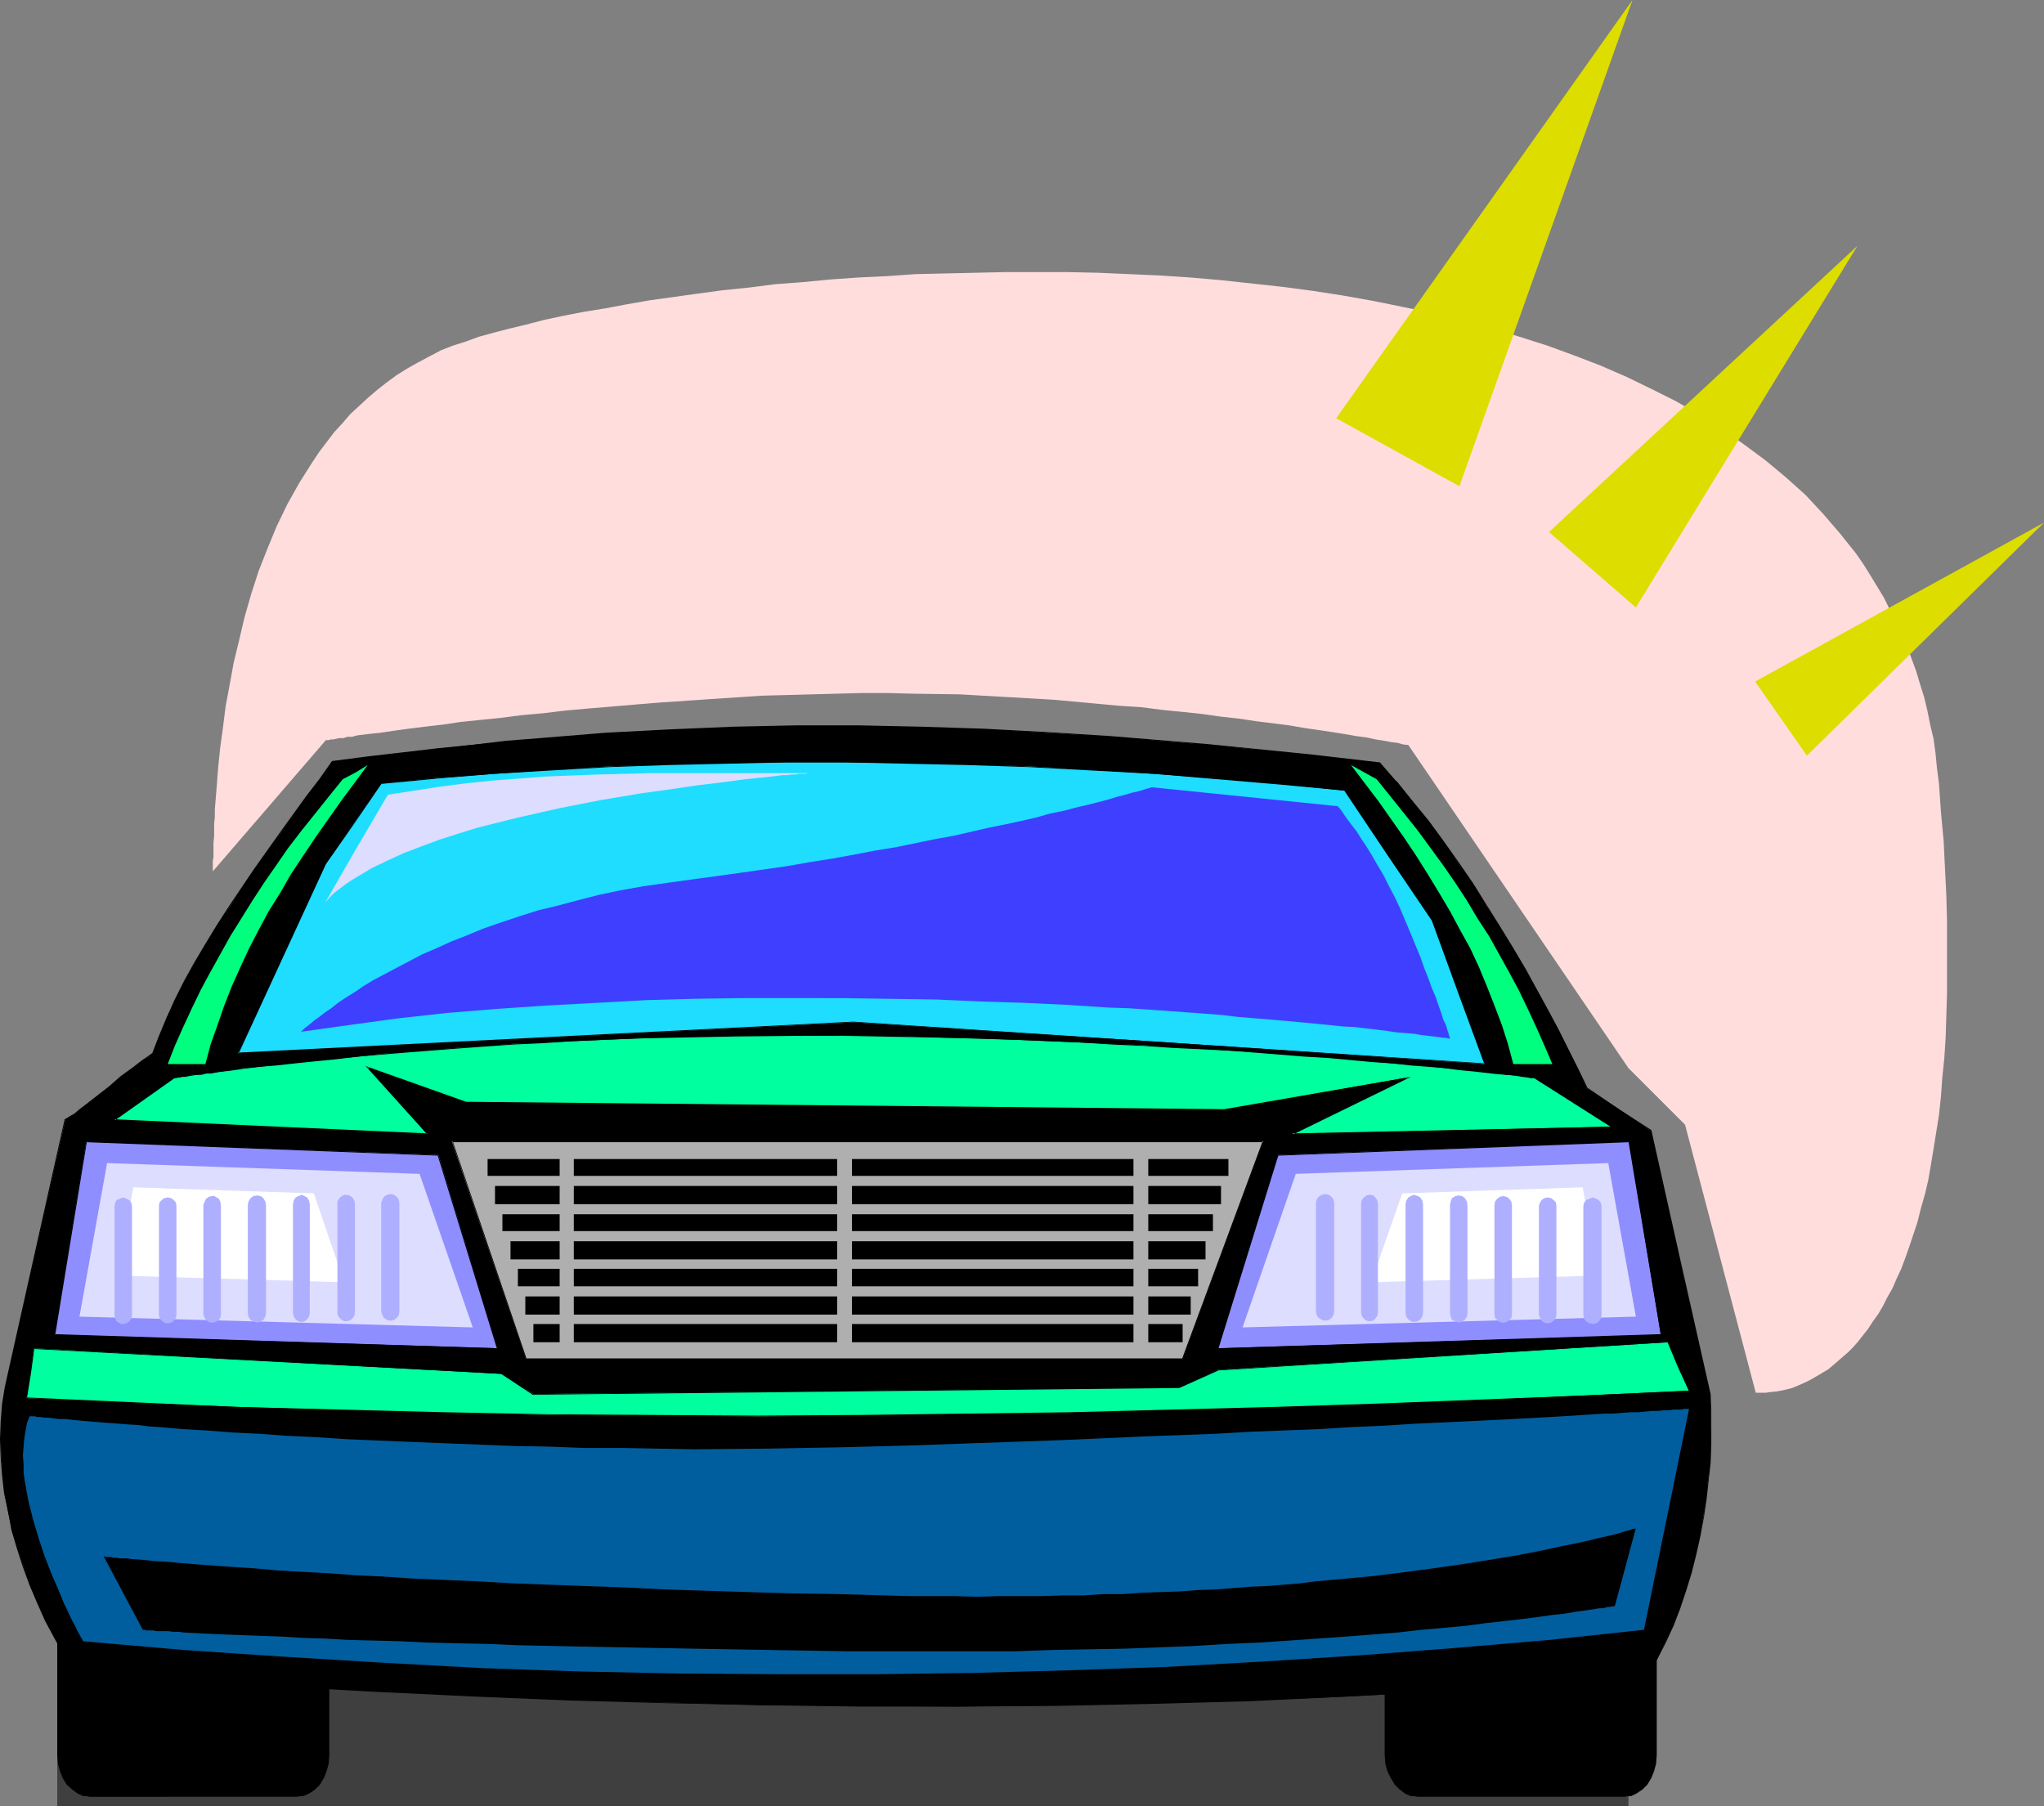
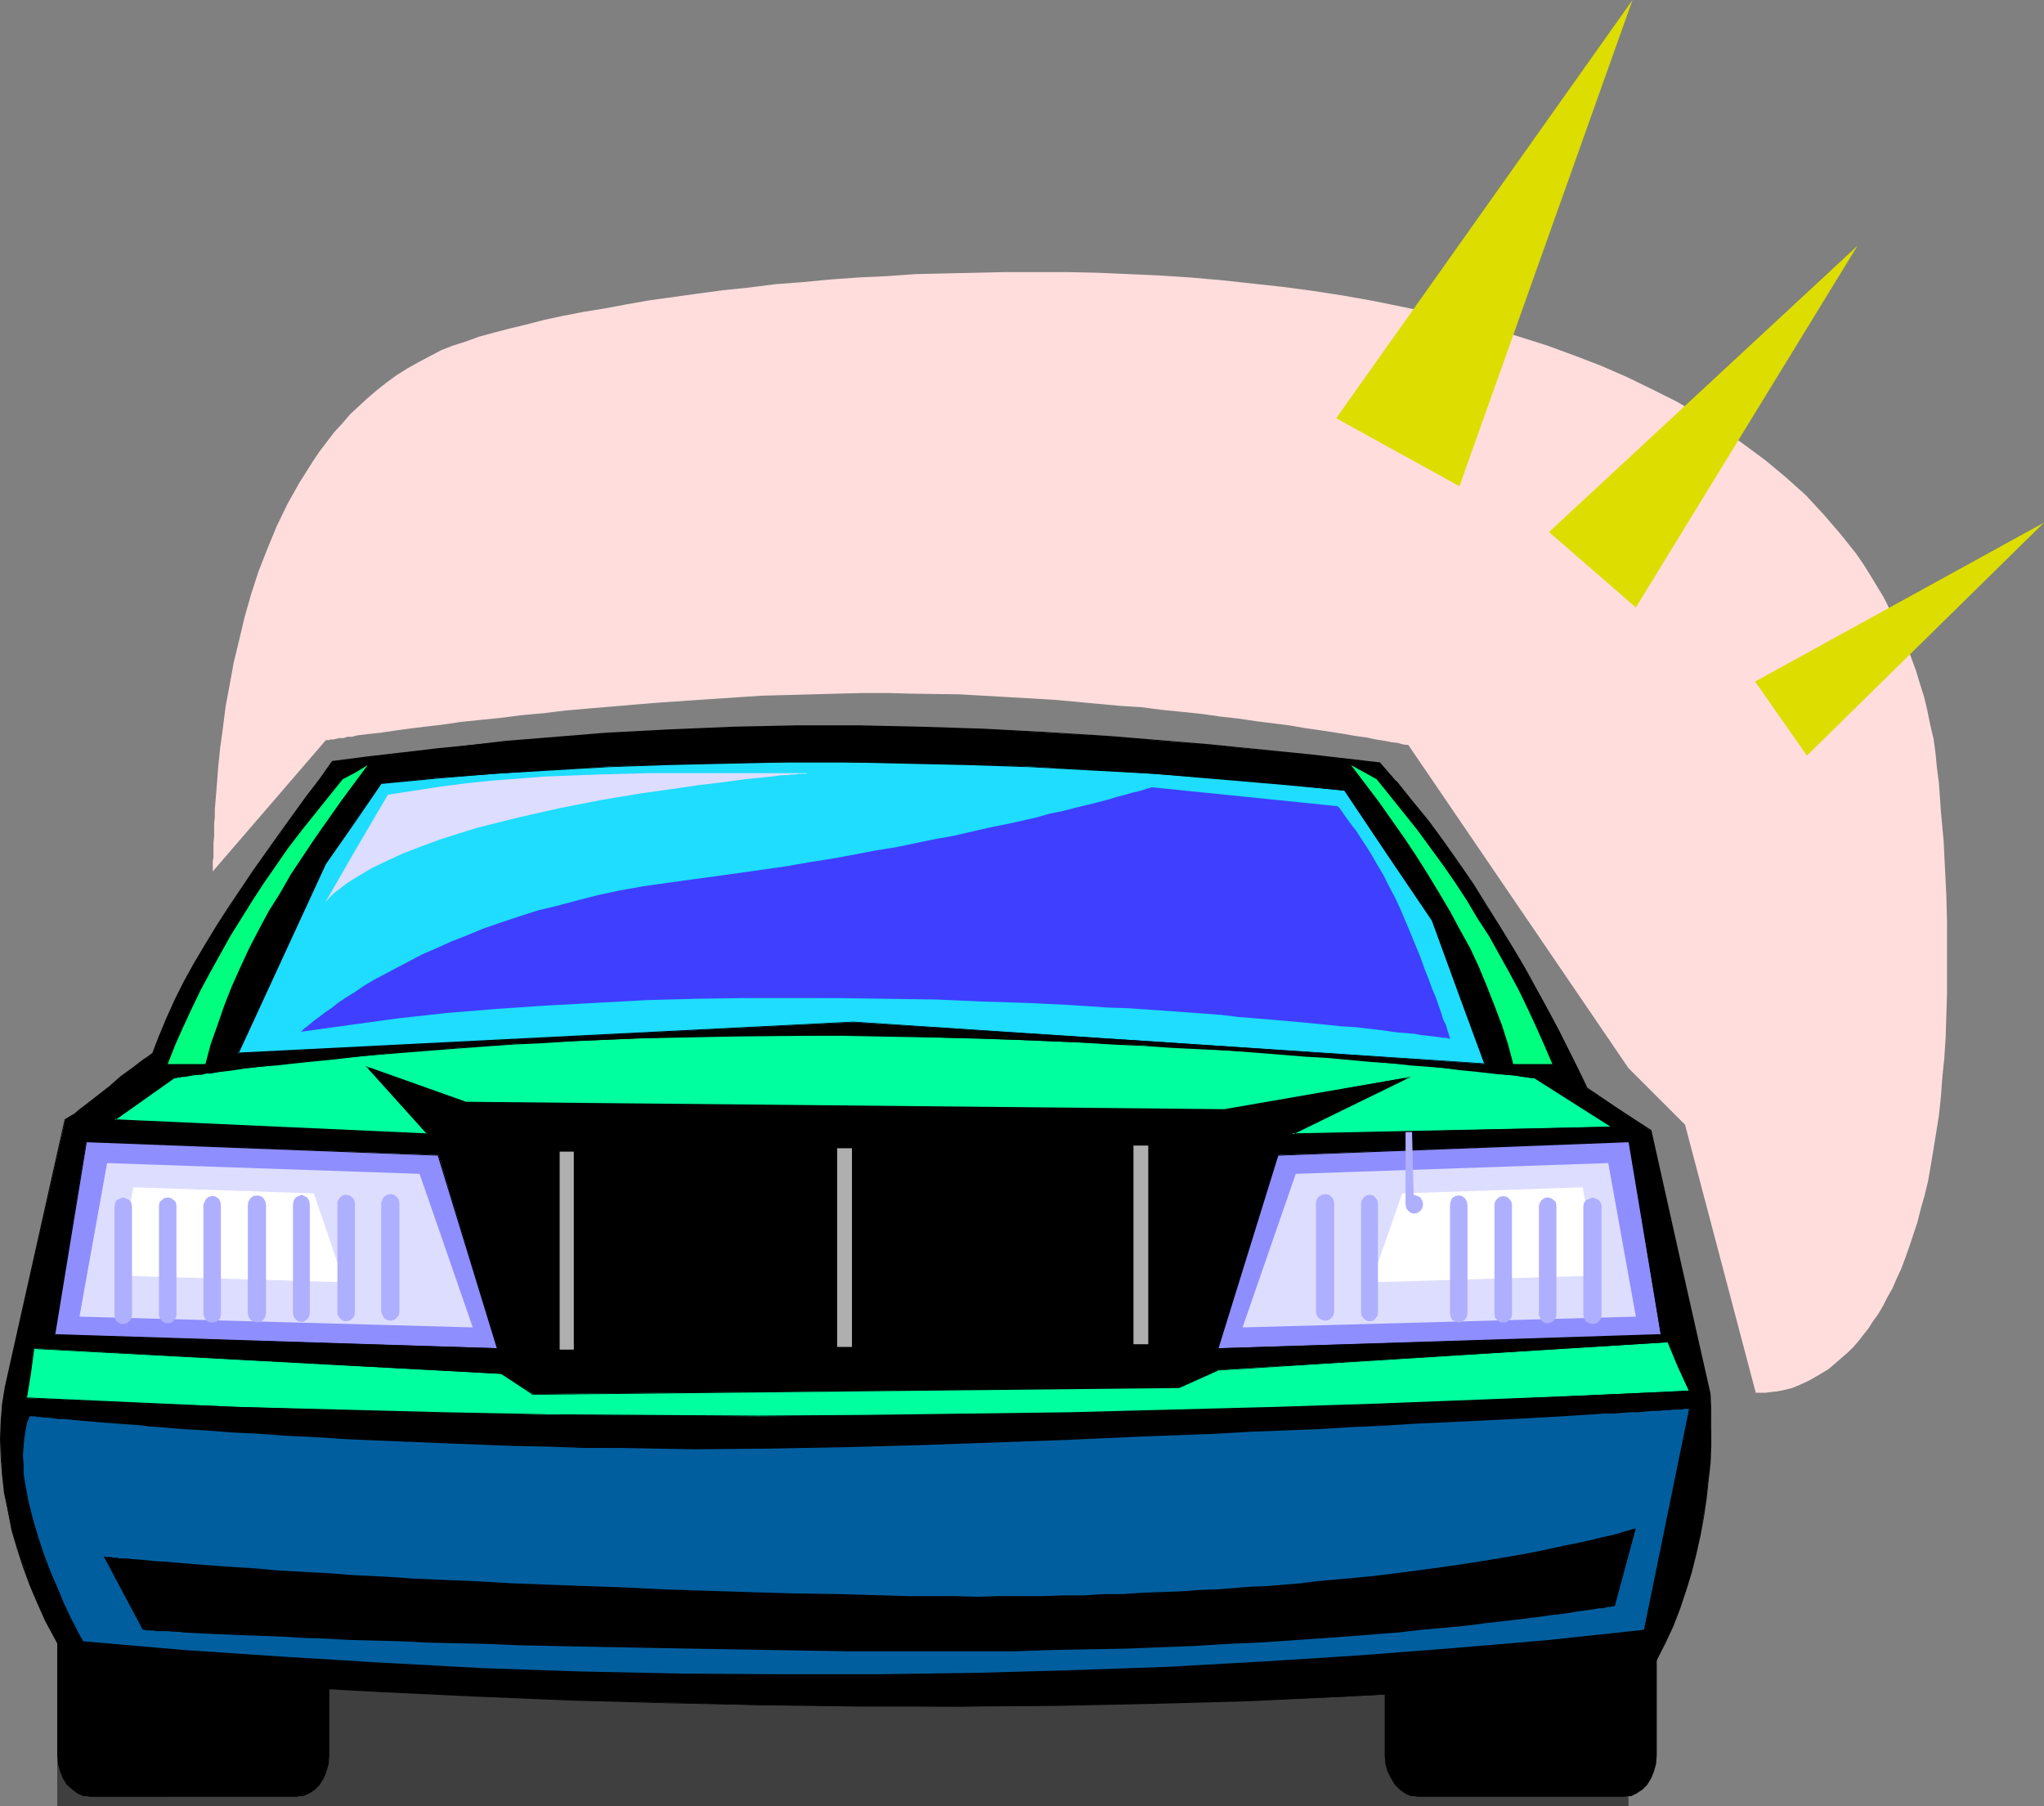
<svg xmlns="http://www.w3.org/2000/svg" xmlns:ns1="http://sodipodi.sourceforge.net/DTD/sodipodi-0.dtd" xmlns:ns2="http://www.inkscape.org/namespaces/inkscape" version="1.0" width="129.766mm" height="114.676mm" id="svg55" ns1:docname="Cartoon 101.wmf">
  <rect width="100%" height="100%" fill="#808080" stroke="none" />
  <ns1:namedview id="namedview55" pagecolor="#ffffff" bordercolor="#000000" borderopacity="0.25" ns2:showpageshadow="2" ns2:pageopacity="0.0" ns2:pagecheckerboard="0" ns2:deskcolor="#d1d1d1" ns2:document-units="mm" />
  <defs id="defs1">
    <pattern id="WMFhbasepattern" patternUnits="userSpaceOnUse" width="6" height="6" x="0" y="0" />
  </defs>
  <path style="fill:#3f3f3f;fill-opacity:1;fill-rule:evenodd;stroke:none" d="M 13.736,433.423 H 390.748 V 387.042 H 13.736 Z" id="path1" />
  <path style="fill:#000000;fill-opacity:1;fill-rule:evenodd;stroke:none" d="m 21.493,370.235 h 49.773 l 0.646,0.162 0.808,0.162 0.808,0.162 0.646,0.323 1.454,0.97 1.131,1.131 0.97,1.454 0.646,1.778 0.485,1.778 0.162,2.101 v 40.886 l -0.162,2.101 -0.485,1.778 -0.646,1.616 -0.97,1.616 -1.131,1.131 -0.646,0.485 -0.808,0.485 -0.646,0.323 -0.808,0.323 h -0.808 l -0.646,0.162 H 21.493 l -0.646,-0.162 h -0.808 l -0.808,-0.323 -0.646,-0.323 -1.293,-0.97 -1.293,-1.131 -0.97,-1.616 -0.646,-1.616 -0.485,-1.778 -0.162,-2.101 v -40.886 l 0.162,-2.101 0.485,-1.778 0.646,-1.778 0.97,-1.454 1.293,-1.131 1.293,-0.97 0.646,-0.323 0.808,-0.162 0.808,-0.162 z" id="path2" />
  <path style="fill:#000000;fill-opacity:1;fill-rule:evenodd;stroke:none" d="m 340.168,370.235 h 49.611 l 0.808,0.162 0.808,0.162 0.646,0.162 0.646,0.323 1.454,0.97 1.131,1.131 0.97,1.454 0.646,1.778 0.485,1.778 0.162,2.101 v 40.886 l -0.162,2.101 -0.485,1.778 -0.646,1.616 -0.97,1.616 -1.131,1.131 -1.454,0.97 -0.646,0.323 -0.646,0.323 h -0.808 l -0.808,0.162 h -49.611 l -0.808,-0.162 h -0.808 l -0.808,-0.323 -0.646,-0.323 -0.646,-0.485 -0.646,-0.485 -1.131,-1.131 -0.97,-1.616 -0.808,-1.616 -0.485,-1.778 -0.162,-2.101 v -40.886 l 0.162,-2.101 0.485,-1.778 0.808,-1.778 0.97,-1.454 1.131,-1.131 1.293,-0.97 0.646,-0.323 0.808,-0.162 0.808,-0.162 z" id="path3" />
  <path style="fill:#000000;fill-opacity:1;fill-rule:evenodd;stroke:none" d="m 18.099,401.263 -2.586,-4.04 -2.262,-4.04 -2.262,-4.202 -1.939,-4.363 -1.939,-4.363 -1.454,-4.363 -1.454,-4.363 -1.293,-4.363 -0.97,-4.363 -0.808,-4.525 -0.485,-4.363 -0.323,-4.202 -0.162,-4.363 0.162,-4.202 0.323,-4.202 0.646,-4.04 14.382,-64.157 0.97,-0.808 1.293,-0.646 1.293,-0.97 1.293,-1.131 2.747,-2.101 2.909,-2.262 2.909,-2.424 2.747,-2.101 1.293,-1.131 1.293,-0.97 1.293,-0.646 0.97,-0.808 1.616,-4.202 1.616,-4.202 2.101,-4.363 2.262,-4.363 2.424,-4.525 2.586,-4.363 2.747,-4.525 2.909,-4.363 5.979,-9.05 6.302,-8.727 6.302,-8.888 3.232,-4.202 3.07,-4.202 8.565,-1.131 8.403,-0.97 8.242,-0.97 8.242,-0.97 8.08,-0.808 8.08,-0.646 7.918,-0.646 7.918,-0.646 15.352,-0.808 15.352,-0.646 15.029,-0.323 h 15.029 l 15.029,0.323 15.029,0.485 15.19,0.808 15.352,0.97 15.675,1.293 7.757,0.646 8.08,0.808 8.08,0.808 8.08,0.808 8.403,0.97 8.403,0.97 3.878,4.363 3.878,4.687 3.717,4.687 3.717,5.01 3.394,5.01 3.555,5.01 3.232,5.171 3.232,5.171 3.232,5.171 2.909,5.01 2.747,5.171 2.747,5.01 2.586,4.848 2.424,4.687 2.262,4.525 2.101,4.525 7.757,5.01 7.595,5.171 7.11,31.674 7.11,31.513 0.162,4.04 v 4.04 4.202 l -0.162,4.202 -0.485,4.363 -0.485,4.363 -0.646,4.363 -0.808,4.363 -0.97,4.363 -1.131,4.363 -1.293,4.363 -1.454,4.363 -1.616,4.202 -1.939,4.04 -1.939,4.202 -2.262,3.878 -12.12,0.97 -11.958,0.97 -23.917,1.616 -23.755,1.293 -23.594,0.97 -23.27,0.646 -23.432,0.485 -23.27,0.323 -23.27,-0.162 -23.27,-0.162 -23.27,-0.646 -23.27,-0.646 -23.432,-0.97 -23.594,-1.131 -23.755,-1.293 -23.917,-1.454 z" id="path4" />
  <path style="fill:#000000;fill-opacity:1;fill-rule:evenodd;stroke:none" d="m 18.099,401.263 h 0.162 l -2.586,-4.04 -2.424,-4.202 -2.101,-4.202 -1.939,-4.202 -1.939,-4.363 -1.616,-4.363 -1.293,-4.525 -1.293,-4.202 v 0 l -0.97,-4.363 -0.808,-4.525 -0.485,-4.363 -0.485,-4.202 v -4.363 l 0.162,-4.202 0.323,-4.202 0.646,-4.04 14.221,-64.157 v 0.162 l 1.131,-0.808 1.131,-0.808 1.293,-0.808 1.293,-1.131 2.909,-2.101 2.747,-2.262 2.909,-2.424 2.909,-2.262 1.293,-0.97 1.131,-0.97 1.293,-0.808 1.131,-0.646 1.616,-4.202 1.616,-4.363 2.101,-4.363 2.262,-4.363 2.262,-4.363 2.747,-4.363 2.747,-4.525 2.747,-4.525 6.141,-8.888 6.141,-8.888 6.464,-8.727 3.07,-4.202 3.07,-4.202 v 0 l 8.565,-1.131 8.403,-0.97 8.242,-0.97 8.242,-0.97 8.08,-0.808 8.08,-0.646 7.918,-0.646 7.918,-0.646 15.352,-0.808 15.352,-0.646 15.029,-0.323 h 15.029 l 15.029,0.323 15.029,0.485 15.19,0.646 15.352,1.131 15.675,1.131 7.757,0.808 8.08,0.646 8.08,0.97 8.08,0.808 8.403,0.97 8.403,0.97 -0.162,-0.162 4.04,4.525 h -0.162 l 3.878,4.525 3.717,4.848 3.717,4.848 3.555,5.01 3.394,5.171 3.394,5.01 3.07,5.171 3.232,5.171 2.909,5.171 2.747,5.01 2.747,5.01 2.586,4.848 4.686,9.373 2.262,4.363 7.595,5.171 7.757,5.01 h -0.162 l 7.11,31.674 7.11,31.513 0.323,4.04 v 4.04 l -0.162,4.202 -0.162,4.202 -0.323,4.363 -0.646,4.363 -0.485,4.363 -0.97,4.363 -0.97,4.363 v -0.162 l -1.131,4.525 -1.293,4.363 -1.454,4.202 -1.616,4.202 -1.778,4.202 -2.101,4.04 -2.262,4.04 0.162,-0.162 -12.12,0.97 -11.958,0.97 -23.917,1.616 -23.755,1.293 -23.594,0.97 -23.27,0.646 -23.432,0.485 -23.27,0.323 -23.27,-0.162 -23.27,-0.162 -23.27,-0.485 -23.27,-0.808 -23.432,-0.97 -23.594,-1.131 -23.755,-1.293 -23.917,-1.454 -24.078,-1.616 v 0.162 l 24.078,1.616 23.917,1.616 23.755,1.293 23.594,1.131 23.432,0.97 23.27,0.646 23.27,0.485 23.27,0.323 h 23.27 l 23.27,-0.162 23.432,-0.485 23.27,-0.646 23.594,-1.131 23.755,-1.293 23.917,-1.454 11.958,-0.97 12.12,-0.97 2.262,-4.04 2.101,-4.04 1.939,-4.202 1.616,-4.202 1.454,-4.363 1.293,-4.202 1.131,-4.525 v 0 l 0.97,-4.363 0.808,-4.363 0.646,-4.363 0.485,-4.363 0.485,-4.363 0.162,-4.202 v -4.202 -4.04 l -0.162,-4.04 -7.11,-31.513 -7.11,-31.836 -7.757,-5.01 -7.595,-5.171 v 0 l -2.101,-4.363 -4.686,-9.373 -2.586,-4.848 -2.747,-5.01 -2.747,-5.01 -3.07,-5.171 -3.07,-5.01 -3.232,-5.171 -3.232,-5.171 -3.555,-5.171 -3.555,-5.01 -3.555,-4.848 -3.878,-4.687 -3.717,-4.687 h -0.162 l -3.878,-4.525 -8.403,-0.97 -8.403,-0.97 -8.08,-0.808 -8.08,-0.808 -8.08,-0.808 -7.757,-0.646 -15.675,-1.293 -15.352,-0.97 -15.19,-0.808 -15.029,-0.485 -15.029,-0.323 h -15.029 l -15.029,0.323 -15.352,0.646 -15.352,0.808 -7.918,0.646 -7.918,0.646 -8.08,0.646 -8.08,0.97 -8.242,0.808 -8.242,0.97 -8.403,0.97 -8.726,1.131 -3.07,4.363 -3.232,4.202 -6.302,8.727 -6.302,8.888 -5.979,8.888 -2.909,4.525 -2.747,4.525 -2.586,4.363 -2.424,4.363 -2.262,4.525 -1.939,4.363 -1.778,4.202 -1.616,4.202 0.162,-0.162 -1.131,0.808 -1.131,0.808 -1.293,0.97 -1.293,0.97 -2.909,2.101 -2.747,2.424 -2.909,2.262 -2.909,2.262 -1.293,0.97 -1.131,0.97 -1.293,0.808 -1.131,0.646 -14.382,64.318 -0.646,4.04 -0.323,4.202 L 0,345.348 l 0.162,4.363 0.323,4.202 0.485,4.363 0.97,4.525 0.808,4.363 v 0 l 1.293,4.363 1.454,4.525 1.616,4.363 1.778,4.202 1.939,4.363 2.262,4.202 2.262,4.202 2.747,4.04 z" id="path5" />
-   <path style="fill:#afafaf;fill-opacity:1;fill-rule:evenodd;stroke:none" d="m 108.433,273.919 17.776,52.198 h 157.56 l 19.392,-52.198 z" id="path6" />
  <path style="fill:#000000;fill-opacity:1;fill-rule:evenodd;stroke:none" d="m 108.433,273.758 17.776,52.521 h 157.56 l 19.554,-52.521 H 108.433 v 0.323 h 194.728 l -0.162,-0.323 -19.392,52.36 0.162,-0.162 H 126.209 l 0.162,0.162 -17.776,-52.36 -0.162,0.323 z" id="path7" />
  <path style="fill:#000000;fill-opacity:1;fill-rule:evenodd;stroke:none" d="m 116.998,278.121 h 177.76 v 4.04 h -177.76 z" id="path8" />
  <path style="fill:#000000;fill-opacity:1;fill-rule:evenodd;stroke:none" d="m 118.776,284.585 h 174.205 v 4.363 h -174.205 z" id="path9" />
  <path style="fill:#000000;fill-opacity:1;fill-rule:evenodd;stroke:none" d="m 120.553,291.372 h 170.488 v 4.04 H 120.553 Z" id="path10" />
-   <path style="fill:#000000;fill-opacity:1;fill-rule:evenodd;stroke:none" d="m 122.493,297.837 h 166.771 v 4.363 H 122.493 Z" id="path11" />
  <path style="fill:#000000;fill-opacity:1;fill-rule:evenodd;stroke:none" d="m 124.27,304.462 h 163.216 v 4.202 H 124.27 Z" id="path12" />
-   <path style="fill:#000000;fill-opacity:1;fill-rule:evenodd;stroke:none" d="m 126.048,311.088 h 159.661 v 4.363 H 126.048 Z" id="path13" />
  <path style="fill:#000000;fill-opacity:1;fill-rule:evenodd;stroke:none" d="m 127.987,317.714 h 155.782 v 4.363 H 127.987 Z" id="path14" />
  <path style="fill:#8e8eff;fill-opacity:1;fill-rule:evenodd;stroke:none" d="m 390.91,273.919 -84.355,3.232 -14.382,46.38 106.333,-3.232 z" id="path15" />
  <path style="fill:#000000;fill-opacity:1;fill-rule:evenodd;stroke:none" d="m 391.072,273.758 -84.678,3.394 -14.382,46.542 106.656,-3.232 -7.595,-46.704 -0.323,0.162 7.757,46.38 v -0.162 l -106.333,3.394 0.162,0.162 14.382,-46.38 h -0.162 l 84.355,-3.232 -0.162,-0.162 z" id="path16" />
  <path style="fill:#ddddff;fill-opacity:1;fill-rule:evenodd;stroke:none" d="m 385.9,279.091 -74.982,2.586 -12.766,36.846 94.374,-2.586 z" id="path17" />
  <path style="fill:#ffffff;fill-opacity:1;fill-rule:evenodd;stroke:none" d="m 379.76,284.908 -43.309,1.454 -7.434,21.332 54.621,-1.616 z" id="path18" />
  <path style="fill:#afafff;fill-opacity:1;fill-rule:evenodd;stroke:none" d="m 318.028,286.524 0.808,0.162 0.646,0.485 0.485,0.646 0.162,0.808 v 26.18 l -0.162,0.808 -0.485,0.646 -0.646,0.485 -0.808,0.162 -0.808,-0.162 -0.808,-0.485 -0.485,-0.646 -0.162,-0.808 v -26.18 l 0.162,-0.808 0.485,-0.646 0.808,-0.485 z" id="path19" />
  <path style="fill:#afafff;fill-opacity:1;fill-rule:evenodd;stroke:none" d="m 328.694,286.686 0.808,0.162 0.485,0.485 0.485,0.646 0.162,0.808 v 26.18 l -0.162,0.808 -0.485,0.646 -0.485,0.485 -0.808,0.162 -0.808,-0.162 -0.646,-0.485 -0.485,-0.646 -0.162,-0.808 v -26.18 l 0.162,-0.808 0.485,-0.646 0.646,-0.485 z" id="path20" />
-   <path style="fill:#afafff;fill-opacity:1;fill-rule:evenodd;stroke:none" d="m 339.198,286.686 0.97,0.323 0.646,0.323 0.485,0.808 0.162,0.808 v 26.018 l -0.162,0.97 -0.485,0.646 -0.646,0.485 -0.97,0.162 -0.646,-0.162 -0.646,-0.485 -0.485,-0.646 -0.162,-0.97 v -26.018 l 0.162,-0.808 0.485,-0.808 0.646,-0.323 z" id="path21" />
+   <path style="fill:#afafff;fill-opacity:1;fill-rule:evenodd;stroke:none" d="m 339.198,286.686 0.97,0.323 0.646,0.323 0.485,0.808 0.162,0.808 l -0.162,0.97 -0.485,0.646 -0.646,0.485 -0.97,0.162 -0.646,-0.162 -0.646,-0.485 -0.485,-0.646 -0.162,-0.97 v -26.018 l 0.162,-0.808 0.485,-0.808 0.646,-0.323 z" id="path21" />
  <path style="fill:#afafff;fill-opacity:1;fill-rule:evenodd;stroke:none" d="m 350.025,286.848 0.808,0.162 0.646,0.485 0.485,0.808 0.162,0.808 v 26.018 l -0.162,0.808 -0.485,0.808 -0.646,0.323 -0.808,0.323 -0.808,-0.323 -0.808,-0.323 -0.323,-0.808 -0.162,-0.808 v -26.018 l 0.162,-0.808 0.323,-0.808 0.808,-0.485 z" id="path22" />
  <path style="fill:#afafff;fill-opacity:1;fill-rule:evenodd;stroke:none" d="m 360.691,287.009 0.808,0.162 0.646,0.485 0.485,0.646 0.162,0.808 v 26.341 l -0.162,0.808 -0.485,0.485 -0.646,0.485 -0.808,0.162 -0.808,-0.162 -0.646,-0.485 -0.485,-0.485 -0.162,-0.808 v -26.341 l 0.162,-0.808 0.485,-0.646 0.646,-0.485 z" id="path23" />
  <path style="fill:#afafff;fill-opacity:1;fill-rule:evenodd;stroke:none" d="m 371.356,287.332 0.808,0.162 0.646,0.485 0.485,0.485 0.162,0.808 v 26.341 l -0.162,0.646 -0.485,0.646 -0.646,0.485 -0.808,0.162 -0.808,-0.162 -0.646,-0.485 -0.323,-0.646 -0.323,-0.646 v -26.341 l 0.323,-0.808 0.323,-0.485 0.646,-0.485 z" id="path24" />
  <path style="fill:#afafff;fill-opacity:1;fill-rule:evenodd;stroke:none" d="m 382.184,287.332 0.808,0.323 0.646,0.323 0.485,0.646 0.162,0.808 v 26.18 l -0.162,0.808 -0.485,0.646 -0.646,0.485 -0.808,0.162 -0.808,-0.162 -0.808,-0.485 -0.485,-0.646 -0.162,-0.808 v -26.18 l 0.162,-0.808 0.485,-0.646 0.808,-0.323 z" id="path25" />
  <path style="fill:#8e8eff;fill-opacity:1;fill-rule:evenodd;stroke:none" d="m 20.685,273.919 84.517,3.232 14.221,46.38 -106.333,-3.232 z" id="path26" />
  <path style="fill:#000000;fill-opacity:1;fill-rule:evenodd;stroke:none" d="m 20.846,273.919 -0.162,0.162 84.517,3.232 h -0.162 l 14.221,46.38 0.162,-0.162 -106.333,-3.394 0.162,0.162 7.595,-46.38 -0.162,-0.162 -7.757,46.704 106.656,3.232 -14.382,-46.542 -84.517,-3.394 z" id="path27" />
  <path style="fill:#ddddff;fill-opacity:1;fill-rule:evenodd;stroke:none" d="m 25.694,279.091 74.982,2.586 12.766,36.846 -94.374,-2.586 z" id="path28" />
  <path style="fill:#ffffff;fill-opacity:1;fill-rule:evenodd;stroke:none" d="m 31.997,284.908 43.309,1.454 7.272,21.332 -54.621,-1.616 z" id="path29" />
  <path style="fill:#afafff;fill-opacity:1;fill-rule:evenodd;stroke:none" d="m 93.728,286.524 -0.808,0.162 -0.808,0.485 -0.323,0.646 -0.323,0.808 v 26.18 l 0.323,0.808 0.323,0.646 0.808,0.485 0.808,0.162 0.808,-0.162 0.646,-0.485 0.485,-0.646 0.162,-0.808 v -26.18 l -0.162,-0.808 -0.485,-0.646 -0.646,-0.485 z" id="path30" />
  <path style="fill:#afafff;fill-opacity:1;fill-rule:evenodd;stroke:none" d="m 82.901,286.686 -0.646,0.162 -0.646,0.485 -0.485,0.646 -0.162,0.323 v 0.485 26.18 0.323 l 0.162,0.485 0.485,0.646 0.646,0.485 0.646,0.162 0.97,-0.162 0.646,-0.485 0.485,-0.646 0.162,-0.808 v -26.18 l -0.162,-0.808 -0.485,-0.646 -0.646,-0.485 z" id="path31" />
  <path style="fill:#afafff;fill-opacity:1;fill-rule:evenodd;stroke:none" d="m 72.397,286.686 -0.808,0.323 -0.646,0.323 -0.485,0.808 -0.162,0.808 v 26.018 l 0.162,0.97 0.485,0.646 0.646,0.485 0.808,0.162 0.646,-0.162 0.646,-0.485 0.485,-0.646 0.162,-0.97 v -26.018 l -0.162,-0.808 -0.485,-0.808 -0.646,-0.323 z" id="path32" />
  <path style="fill:#afafff;fill-opacity:1;fill-rule:evenodd;stroke:none" d="m 61.731,286.848 -0.97,0.162 -0.646,0.485 -0.485,0.808 -0.162,0.808 v 26.018 l 0.162,0.808 0.485,0.808 0.646,0.323 0.97,0.323 0.808,-0.323 0.646,-0.323 0.485,-0.808 0.162,-0.808 v -26.018 l -0.162,-0.808 -0.485,-0.808 -0.646,-0.485 z" id="path33" />
  <path style="fill:#afafff;fill-opacity:1;fill-rule:evenodd;stroke:none" d="m 50.904,287.009 -0.808,0.162 -0.646,0.485 -0.323,0.646 -0.323,0.808 v 26.341 l 0.323,0.808 0.323,0.485 0.646,0.485 0.808,0.162 0.808,-0.162 0.808,-0.485 0.323,-0.485 0.162,-0.808 v -26.341 l -0.162,-0.808 -0.323,-0.646 -0.808,-0.485 -0.323,-0.162 z" id="path34" />
  <path style="fill:#afafff;fill-opacity:1;fill-rule:evenodd;stroke:none" d="m 40.238,287.332 -0.808,0.162 -0.646,0.485 -0.485,0.485 -0.162,0.808 v 26.341 l 0.162,0.646 0.485,0.646 0.646,0.485 0.808,0.162 0.808,-0.162 0.646,-0.485 0.485,-0.646 0.162,-0.646 v -26.341 l -0.162,-0.808 -0.485,-0.485 -0.646,-0.485 z" id="path35" />
  <path style="fill:#afafff;fill-opacity:1;fill-rule:evenodd;stroke:none" d="m 29.573,287.332 -0.485,0.162 -0.323,0.162 -0.808,0.323 -0.323,0.646 -0.162,0.808 v 26.18 l 0.162,0.808 0.323,0.646 0.808,0.485 0.323,0.162 h 0.485 l 0.808,-0.162 0.646,-0.485 0.485,-0.646 0.162,-0.808 v -26.18 l -0.162,-0.808 -0.485,-0.646 -0.646,-0.323 z" id="path36" />
  <path style="fill:#00ff7f;fill-opacity:1;fill-rule:evenodd;stroke:none" d="m 88.234,183.582 -6.464,8.727 -3.07,4.363 -3.07,4.363 -2.909,4.363 -2.909,4.363 -2.586,4.525 -2.747,4.363 -2.424,4.525 -2.262,4.363 -2.101,4.525 -2.101,4.687 -1.778,4.525 -1.616,4.687 -1.616,4.525 -1.293,4.848 h -9.05 l 1.778,-4.525 1.939,-4.363 2.101,-4.525 2.101,-4.363 2.262,-4.202 2.424,-4.363 2.424,-4.363 5.333,-8.565 2.747,-4.202 2.909,-4.202 2.909,-4.202 3.232,-4.202 3.232,-4.04 3.232,-4.04 3.394,-4.202 3.07,-1.616 z" id="path37" />
  <path style="fill:#00ff7f;fill-opacity:1;fill-rule:evenodd;stroke:none" d="m 324.169,183.582 6.626,8.727 6.141,8.727 2.909,4.363 2.747,4.363 2.747,4.525 2.586,4.363 2.424,4.525 2.424,4.363 2.101,4.525 1.939,4.687 1.778,4.525 1.778,4.687 1.454,4.525 1.293,4.848 h 9.373 l -1.939,-4.525 -1.939,-4.363 -2.101,-4.525 -2.101,-4.363 -2.262,-4.202 -2.424,-4.363 -2.424,-4.363 -2.747,-4.202 -2.586,-4.363 -2.747,-4.202 -2.909,-4.202 -3.07,-4.202 -3.07,-4.202 -3.232,-4.04 -3.232,-4.04 -3.394,-4.202 z" id="path38" />
  <path style="fill:#1eddff;fill-opacity:1;fill-rule:evenodd;stroke:none" d="m 57.045,252.749 21.008,-45.411 6.787,-9.696 6.626,-9.696 13.574,-1.293 13.574,-0.97 13.736,-0.97 13.898,-0.808 14.059,-0.485 14.059,-0.323 14.221,-0.162 h 14.382 l 14.544,0.162 14.544,0.323 14.867,0.485 14.867,0.808 15.029,0.97 15.19,1.131 15.19,1.293 15.514,1.616 10.504,15.514 10.504,15.514 6.302,17.292 6.302,17.292 -75.952,-5.171 -75.629,-4.848 -73.851,3.717 z" id="path39" />
  <path style="fill:#000000;fill-opacity:1;fill-rule:evenodd;stroke:none" d="m 57.045,252.587 0.162,0.323 21.008,-45.572 6.787,-9.696 6.626,-9.696 -0.162,0.162 13.574,-1.293 13.574,-1.131 13.736,-0.808 13.898,-0.808 14.059,-0.485 14.059,-0.323 14.221,-0.323 h 14.382 l 14.544,0.323 14.544,0.323 14.867,0.485 14.867,0.808 15.029,0.808 15.19,1.293 15.19,1.293 15.514,1.454 h -0.162 l 10.504,15.676 10.504,15.514 6.302,17.292 6.302,17.13 0.162,-0.162 -151.581,-10.019 -147.702,7.434 -0.162,0.323 147.864,-7.595 151.742,10.019 -6.302,-17.292 -6.302,-17.292 -10.504,-15.514 -10.666,-15.676 -15.514,-1.616 -15.19,-1.293 -15.19,-1.131 -15.029,-0.97 -14.867,-0.646 -14.867,-0.646 -14.544,-0.323 -14.544,-0.162 h -14.382 l -14.221,0.162 -14.059,0.323 -14.059,0.646 -13.898,0.646 -13.736,0.97 -13.574,1.131 -13.574,1.131 -6.626,9.858 -6.949,9.535 -21.008,45.734 z" id="path40" />
  <path style="fill:#00ff9e;fill-opacity:1;fill-rule:evenodd;stroke:none" d="m 27.472,268.748 14.382,-10.181 v 0 h 0.162 0.323 l 0.323,-0.162 h 0.485 l 0.646,-0.162 h 0.646 l 0.808,-0.162 0.97,-0.162 h 0.97 l 1.131,-0.162 1.131,-0.162 1.293,-0.162 1.454,-0.162 2.909,-0.485 3.394,-0.485 3.878,-0.323 4.04,-0.485 4.363,-0.485 4.686,-0.485 5.01,-0.485 5.333,-0.485 5.656,-0.646 5.818,-0.485 6.141,-0.485 6.302,-0.485 6.626,-0.485 6.787,-0.485 7.11,-0.323 7.272,-0.323 7.434,-0.323 7.757,-0.323 7.757,-0.323 8.08,-0.162 8.08,-0.162 8.242,-0.162 h 8.403 8.565 l 8.726,0.162 8.565,0.162 8.403,0.323 8.242,0.162 8.08,0.323 7.918,0.323 7.595,0.323 7.595,0.323 7.272,0.323 7.11,0.485 6.787,0.323 6.626,0.485 6.302,0.323 6.141,0.485 5.979,0.485 5.494,0.323 5.333,0.485 5.171,0.485 4.848,0.485 4.363,0.323 4.202,0.323 4.04,0.485 3.555,0.323 3.394,0.323 2.909,0.323 2.747,0.323 2.262,0.323 1.939,0.162 1.778,0.162 1.293,0.162 0.808,0.162 h 0.323 0.323 0.162 l 18.584,11.797 -76.76,1.778 27.795,-13.575 -43.955,7.757 -181.961,-1.778 -23.594,-8.403 14.382,15.999 z" id="path41" />
  <path style="fill:#000000;fill-opacity:1;fill-rule:evenodd;stroke:none" d="m 27.472,268.586 v 0.323 l 14.382,-10.181 v 0 0 h 0.323 -0.162 0.323 l 0.323,-0.162 h 0.485 l 0.646,-0.162 h 0.646 l 0.808,-0.162 0.97,-0.162 0.97,-0.162 h 1.131 l 1.131,-0.323 h 1.293 l 1.454,-0.323 2.909,-0.323 3.394,-0.485 3.878,-0.485 4.04,-0.323 4.363,-0.485 4.686,-0.485 5.01,-0.485 5.333,-0.646 5.656,-0.485 5.818,-0.485 6.141,-0.485 6.302,-0.485 6.626,-0.485 6.787,-0.485 7.11,-0.323 7.272,-0.485 7.434,-0.323 7.757,-0.323 7.757,-0.162 16.16,-0.323 16.645,-0.162 h 8.565 l 8.726,0.162 16.968,0.323 16.322,0.485 7.918,0.323 7.595,0.323 7.595,0.485 7.272,0.323 7.11,0.485 6.787,0.323 6.626,0.323 6.302,0.485 6.141,0.485 5.979,0.485 5.494,0.323 5.333,0.485 5.171,0.485 4.848,0.323 4.363,0.485 4.202,0.323 4.04,0.323 3.555,0.485 3.394,0.323 2.909,0.323 2.747,0.323 2.262,0.162 1.939,0.162 1.778,0.323 1.293,0.162 0.808,0.162 h 0.323 0.323 0.162 v 0 l 18.584,11.797 v -0.162 l -76.76,1.616 0.162,0.323 28.442,-13.898 -44.763,7.757 -181.961,-1.778 v 0 l -24.078,-8.565 14.706,16.322 0.162,-0.162 -75.144,-3.394 -0.323,0.323 75.79,3.394 -14.706,-16.322 v 0.323 l 23.594,8.403 181.961,1.778 43.955,-7.757 v -0.323 l -28.28,13.898 77.73,-1.778 -19.069,-12.12 h -0.162 -0.323 -0.323 l -0.808,-0.162 -1.293,-0.162 -1.778,-0.162 -1.939,-0.162 -2.262,-0.323 -2.747,-0.323 -2.909,-0.323 -3.394,-0.323 -3.555,-0.323 -4.04,-0.485 -4.202,-0.323 -4.363,-0.323 -4.848,-0.485 -5.171,-0.485 -5.333,-0.485 -5.494,-0.323 -5.979,-0.485 -6.141,-0.485 -6.302,-0.323 -6.626,-0.485 -6.787,-0.323 -7.11,-0.323 -7.272,-0.485 -7.595,-0.323 -7.595,-0.323 -7.918,-0.323 -16.322,-0.485 -16.968,-0.485 h -8.726 l -8.565,-0.162 -16.645,0.162 -16.16,0.323 -7.757,0.323 -7.757,0.323 -7.434,0.323 -7.272,0.323 -7.11,0.485 -6.787,0.323 -6.626,0.646 -6.302,0.323 -6.141,0.485 -5.818,0.646 -5.656,0.485 -5.333,0.485 -5.01,0.485 -4.686,0.485 -4.363,0.485 -4.04,0.485 -3.878,0.485 -3.394,0.323 -2.909,0.485 -1.454,0.162 -1.293,0.162 -1.131,0.162 -1.131,0.162 -0.97,0.162 h -0.97 l -0.808,0.162 h -0.646 l -0.646,0.162 -0.485,0.162 h -0.323 -0.323 -0.162 v 0 0 l -14.706,10.504 z" id="path42" />
  <path style="fill:#00ff9e;fill-opacity:1;fill-rule:evenodd;stroke:none" d="m 8.08,323.532 56.075,3.07 56.237,3.07 7.595,4.848 77.568,-0.808 77.406,-0.808 4.686,-2.101 4.525,-2.101 108.11,-6.626 2.424,5.818 2.586,5.818 -24.725,1.131 -24.725,1.131 -24.886,0.97 -24.886,0.808 -24.725,0.646 -24.886,0.646 -24.886,0.323 -24.886,0.323 -24.886,0.162 -25.048,-0.162 -25.048,-0.162 -24.886,-0.485 -25.048,-0.646 -25.21,-0.808 -25.048,-0.97 -25.21,-1.131 0.97,-5.979 z" id="path43" />
  <path style="fill:#000000;fill-opacity:1;fill-rule:evenodd;stroke:none" d="m 8.242,323.532 -0.162,0.162 112.312,5.979 h -0.162 l 7.595,5.01 155.136,-1.616 4.686,-2.101 4.686,-2.101 h -0.162 l 108.11,-6.787 h -0.162 l 2.424,5.818 2.747,5.979 v -0.162 l -24.725,1.131 -24.725,0.97 -24.886,0.97 -24.886,0.808 -24.725,0.646 -24.886,0.646 -24.886,0.323 -24.886,0.323 -24.886,0.162 -25.048,-0.162 -25.048,-0.162 -24.886,-0.485 -25.048,-0.646 -25.21,-0.646 -25.048,-1.131 -25.21,-1.131 0.162,0.162 0.97,-5.979 0.808,-5.979 H 8.08 l -0.97,5.979 -0.97,5.979 25.371,1.293 25.048,0.97 25.21,0.808 25.048,0.646 24.886,0.323 25.048,0.323 h 25.048 24.886 l 24.886,-0.323 24.886,-0.323 24.886,-0.646 24.725,-0.646 24.886,-0.808 24.886,-0.97 24.725,-1.131 25.048,-1.131 -2.747,-5.979 -2.586,-5.979 -108.11,6.787 -4.686,1.939 -4.686,2.101 h 0.162 l -154.974,1.778 v 0 l -7.595,-5.01 -112.312,-5.979 z" id="path44" />
  <path style="fill:#005e9e;fill-opacity:1;fill-rule:evenodd;stroke:none" d="m 7.11,339.854 h 0.323 0.323 0.646 l 0.485,0.162 h 0.808 l 0.97,0.162 h 0.97 l 1.131,0.162 1.293,0.162 h 1.454 l 1.454,0.162 1.616,0.162 1.778,0.162 1.939,0.162 1.939,0.162 2.101,0.162 2.262,0.162 2.101,0.162 2.586,0.162 2.424,0.323 2.586,0.162 5.494,0.485 5.656,0.323 6.302,0.485 6.464,0.323 6.626,0.485 7.11,0.323 7.272,0.485 7.595,0.323 7.757,0.323 7.918,0.323 8.242,0.323 8.242,0.323 8.565,0.162 8.565,0.323 h 8.726 l 17.614,0.323 17.776,-0.162 17.938,-0.323 17.938,-0.485 18.099,-0.646 18.099,-0.646 17.776,-0.808 8.726,-0.323 8.726,-0.323 8.403,-0.485 8.242,-0.323 8.242,-0.323 7.918,-0.485 7.595,-0.323 7.595,-0.485 7.11,-0.323 6.787,-0.323 6.626,-0.323 6.141,-0.323 2.909,-0.162 2.909,-0.162 2.747,-0.162 2.586,-0.162 2.586,-0.162 2.424,-0.162 2.424,-0.162 h 2.262 l 2.101,-0.162 1.939,-0.162 h 1.939 l 1.778,-0.162 1.616,-0.162 h 1.454 l 1.454,-0.162 h 1.293 l 0.97,-0.162 h 0.97 0.808 l 0.808,-0.162 h 0.485 0.323 0.323 l -10.827,53.006 -22.624,2.424 -22.786,1.939 -22.947,1.778 -22.786,1.454 -23.109,1.293 -23.109,0.808 -23.27,0.646 -23.27,0.323 h -23.594 l -23.432,-0.162 -23.755,-0.485 -23.755,-0.808 -23.917,-1.293 -23.917,-1.454 -24.078,-1.616 -24.24,-2.101 v -0.162 l -0.162,-0.323 -0.323,-0.485 -0.323,-0.646 -0.485,-0.808 -0.485,-1.131 -0.646,-1.131 -0.646,-1.293 -0.646,-1.454 -0.808,-1.616 -0.646,-1.616 -0.808,-1.939 -1.616,-3.717 -1.616,-4.202 -1.454,-4.363 -1.293,-4.363 -1.131,-4.525 -0.808,-4.363 -0.323,-2.262 v -2.101 l -0.162,-2.101 0.162,-2.101 0.162,-1.939 0.323,-1.939 0.323,-1.778 z" id="path45" />
  <path style="fill:#000000;fill-opacity:1;fill-rule:evenodd;stroke:none" d="m 24.886,373.467 h 0.162 l 0.323,0.162 h 0.323 0.485 0.485 l 0.485,0.162 h 0.808 l 0.808,0.162 h 0.808 0.97 l 1.131,0.162 2.424,0.162 2.909,0.323 3.07,0.162 3.555,0.323 4.04,0.323 4.202,0.323 4.686,0.323 5.01,0.323 5.333,0.485 5.818,0.323 6.141,0.323 6.302,0.485 6.949,0.323 7.11,0.485 7.434,0.323 7.918,0.323 8.242,0.485 8.565,0.323 8.888,0.323 9.211,0.323 9.696,0.485 10.019,0.323 10.181,0.323 10.666,0.323 10.989,0.162 11.312,0.323 5.656,0.162 h 5.494 5.494 l 5.494,0.162 5.333,-0.162 h 5.171 5.171 l 5.01,-0.162 h 4.848 l 4.848,-0.323 h 4.686 l 4.686,-0.323 4.525,-0.162 4.525,-0.162 4.363,-0.323 4.363,-0.162 4.202,-0.323 4.04,-0.323 4.04,-0.162 3.878,-0.323 3.878,-0.323 3.717,-0.485 7.272,-0.646 6.787,-0.646 6.464,-0.808 6.141,-0.808 5.818,-0.808 5.333,-0.808 5.01,-0.808 4.848,-0.808 4.363,-0.808 3.878,-0.808 3.717,-0.808 3.232,-0.646 2.909,-0.646 2.586,-0.646 2.262,-0.485 1.939,-0.485 1.454,-0.485 1.293,-0.323 0.808,-0.323 h 0.323 0.162 l 0.162,-0.162 v 0 l -5.01,18.584 v 0 l -0.162,0.162 h -0.162 -0.323 l -0.485,0.162 h -0.485 l -0.646,0.162 -0.646,0.162 h -0.808 l -0.97,0.162 -2.101,0.323 -2.424,0.323 -2.747,0.485 -3.07,0.323 -3.394,0.485 -3.878,0.485 -4.202,0.485 -4.363,0.485 -4.848,0.646 -5.171,0.485 -5.494,0.485 -5.656,0.646 -6.141,0.485 -6.302,0.485 -6.787,0.485 -6.949,0.485 -7.272,0.485 -7.595,0.323 -7.757,0.485 -8.242,0.323 -8.403,0.323 -8.726,0.162 -8.888,0.162 -9.211,0.323 h -9.534 -9.696 -10.019 -10.019 l -9.696,-0.162 -9.696,-0.162 -9.211,-0.162 -9.211,-0.162 -8.888,-0.162 -8.565,-0.162 -8.403,-0.162 -7.918,-0.162 -7.918,-0.162 -7.434,-0.323 -7.434,-0.162 -6.949,-0.162 -6.626,-0.323 -6.302,-0.162 -6.141,-0.162 -5.656,-0.323 -5.333,-0.162 -5.171,-0.323 -4.686,-0.162 -4.525,-0.162 -4.04,-0.162 -3.717,-0.162 -3.232,-0.162 -3.07,-0.162 -1.293,-0.162 h -1.293 l -1.131,-0.162 h -1.131 -0.808 -0.97 l -0.646,-0.162 h -0.808 -0.485 -0.485 l -0.323,-0.162 h -0.485 z" id="path46" />
  <path style="fill:#3f3fff;fill-opacity:1;fill-rule:evenodd;stroke:none" d="m 72.235,247.578 0.162,-0.162 0.162,-0.162 0.485,-0.485 0.646,-0.485 0.808,-0.646 0.97,-0.808 1.131,-0.808 1.454,-1.131 1.454,-0.97 1.616,-1.293 1.939,-1.293 2.101,-1.293 2.101,-1.454 2.424,-1.454 2.747,-1.454 2.747,-1.454 3.07,-1.616 3.07,-1.616 3.394,-1.454 3.555,-1.616 3.717,-1.454 3.878,-1.616 4.202,-1.454 4.363,-1.454 4.525,-1.454 4.686,-1.131 4.848,-1.293 5.01,-1.293 5.333,-1.131 5.494,-0.97 5.656,-0.808 5.818,-0.808 5.979,-0.808 5.818,-0.808 5.656,-0.808 5.656,-0.808 5.494,-0.97 5.171,-0.808 5.333,-0.97 5.01,-0.97 5.01,-0.808 4.686,-0.97 4.686,-0.97 4.525,-0.808 4.202,-0.97 4.202,-0.97 4.04,-0.808 3.717,-0.808 3.555,-0.808 3.394,-0.97 3.232,-0.646 3.07,-0.808 2.747,-0.646 2.586,-0.646 2.424,-0.646 2.101,-0.646 1.939,-0.485 1.616,-0.485 1.454,-0.323 1.131,-0.323 0.97,-0.323 0.646,-0.162 0.485,-0.162 h 0.162 l 44.44,4.525 0.162,0.162 0.323,0.323 0.485,0.646 0.646,0.97 0.808,1.131 0.97,1.293 1.131,1.454 1.131,1.778 1.293,1.939 1.293,2.101 1.293,2.262 1.454,2.424 1.293,2.586 1.454,2.747 1.293,2.747 1.293,3.07 1.293,3.07 1.131,2.747 1.131,2.747 0.97,2.747 0.97,2.424 0.808,2.262 0.97,2.262 0.646,1.939 0.646,1.778 0.485,1.616 0.646,1.293 0.323,1.131 0.323,0.97 0.162,0.646 0.162,0.323 v 0.162 0 h -0.323 l -0.646,-0.162 h -0.646 l -0.97,-0.162 -1.293,-0.162 -1.293,-0.162 -1.616,-0.162 -1.778,-0.323 -1.939,-0.162 -2.101,-0.162 -2.262,-0.323 -2.424,-0.323 -2.747,-0.323 -2.747,-0.323 -3.07,-0.162 -3.07,-0.323 -3.232,-0.323 -3.394,-0.323 -3.555,-0.323 -3.717,-0.323 -3.878,-0.323 -4.04,-0.323 -4.04,-0.485 -4.202,-0.323 -4.363,-0.323 -4.525,-0.323 -4.525,-0.323 -4.686,-0.323 -4.848,-0.162 -4.848,-0.323 -5.01,-0.323 -10.181,-0.485 -10.504,-0.323 -10.827,-0.485 -11.15,-0.162 -11.312,-0.162 H 190.688 178.891 l -11.797,0.162 -11.797,0.323 -11.958,0.646 -11.958,0.646 -11.958,0.808 -11.958,0.97 -11.797,1.293 -11.797,1.616 z" id="path47" />
  <path style="fill:#ddddff;fill-opacity:1;fill-rule:evenodd;stroke:none" d="m 78.053,216.55 7.434,-12.928 7.595,-12.928 6.302,-0.97 6.302,-0.97 6.302,-0.808 6.302,-0.646 6.302,-0.485 6.302,-0.485 12.605,-0.485 12.605,-0.323 h 12.605 12.605 12.605 -0.162 l -0.323,0.162 h -0.646 -0.485 -0.646 l -0.808,0.162 h -0.97 l -0.97,0.162 h -1.293 l -1.131,0.162 -1.293,0.162 -3.07,0.323 -3.232,0.323 -3.555,0.485 -3.878,0.485 -4.04,0.485 -4.363,0.646 -4.525,0.646 -4.686,0.646 -4.848,0.808 -4.848,0.808 -9.858,1.939 -10.019,2.262 -9.696,2.424 -4.686,1.454 -4.525,1.454 -4.363,1.616 -4.202,1.616 -3.878,1.778 -3.717,1.778 -3.232,1.939 -1.616,0.97 -1.454,0.97 -1.454,1.131 -1.293,0.97 -1.131,1.131 z" id="path48" />
  <path style="fill:#ffdddd;fill-opacity:1;fill-rule:evenodd;stroke:none" d="m 50.904,209.277 27.149,-31.513 v 0 l 0.162,-0.162 h 0.323 0.323 l 0.485,-0.162 h 0.646 l 0.646,-0.162 0.808,-0.162 h 0.97 l 0.97,-0.323 h 1.131 l 1.131,-0.323 2.586,-0.323 3.07,-0.323 3.232,-0.485 3.555,-0.485 3.878,-0.485 4.202,-0.485 4.363,-0.646 4.686,-0.485 4.848,-0.485 5.01,-0.646 5.333,-0.485 5.333,-0.646 5.494,-0.485 5.818,-0.485 5.656,-0.485 5.979,-0.485 11.958,-0.808 12.12,-0.808 12.12,-0.323 12.12,-0.323 h 5.818 l 5.979,0.162 11.474,0.162 11.312,0.646 11.15,0.646 5.333,0.485 5.333,0.485 5.171,0.485 5.171,0.323 5.01,0.646 4.848,0.485 4.686,0.485 4.525,0.646 4.363,0.485 4.363,0.646 3.878,0.485 3.878,0.485 3.717,0.646 3.394,0.485 3.232,0.485 3.07,0.485 2.747,0.485 2.424,0.323 2.262,0.485 2.101,0.323 1.616,0.323 1.454,0.162 1.131,0.323 0.808,0.162 h 0.485 0.162 l 52.843,77.57 13.574,13.575 16.968,64.318 h 0.162 0.323 1.939 l 1.131,-0.162 1.616,-0.162 1.616,-0.323 1.939,-0.485 1.939,-0.808 2.101,-0.97 2.262,-1.293 2.424,-1.454 2.262,-1.939 2.424,-2.101 1.293,-1.293 1.131,-1.293 1.131,-1.454 1.293,-1.616 1.131,-1.778 1.293,-1.778 1.131,-1.939 0.97,-1.939 1.293,-2.262 0.97,-2.262 1.131,-2.424 0.97,-2.586 0.97,-2.747 0.97,-2.909 0.97,-2.909 0.808,-3.232 0.97,-3.394 0.808,-3.394 0.646,-3.717 0.646,-3.878 0.646,-4.04 0.646,-4.04 0.485,-4.525 0.323,-4.525 0.485,-4.687 0.323,-5.01 0.162,-5.171 0.162,-5.333 v -5.495 -5.818 -5.979 l -0.162,-6.141 -0.323,-6.464 -0.323,-6.626 -0.646,-6.949 -0.485,-6.949 -0.485,-3.717 -0.323,-3.394 -0.485,-3.555 -0.808,-3.394 -0.646,-3.232 -0.808,-3.394 -0.97,-3.07 -0.97,-3.232 -1.131,-3.07 -1.131,-3.07 -1.293,-2.909 -1.293,-2.909 -1.454,-2.747 -1.454,-2.909 -3.232,-5.333 -1.616,-2.586 -1.778,-2.586 -3.878,-4.848 -4.04,-4.687 -4.202,-4.525 -4.686,-4.202 -4.848,-4.04 -5.01,-3.717 -5.171,-3.717 -5.494,-3.394 -5.818,-3.394 -5.818,-2.909 -5.979,-2.909 -6.302,-2.747 -6.302,-2.424 -6.626,-2.424 -6.626,-2.101 -6.787,-2.101 -6.787,-1.778 -7.11,-1.778 -7.11,-1.454 -7.11,-1.454 -7.272,-1.293 -7.272,-1.131 -7.272,-0.97 -7.434,-0.808 -7.434,-0.808 -7.434,-0.646 -7.434,-0.485 -7.272,-0.323 -7.434,-0.323 -7.434,-0.162 h -7.272 -7.434 l -7.11,0.162 -7.272,0.162 -7.11,0.162 -6.949,0.485 -6.787,0.323 -6.787,0.485 -6.787,0.646 -6.464,0.485 -6.302,0.808 -6.302,0.646 -5.979,0.808 -5.818,0.808 -5.818,0.808 -5.494,0.97 -5.171,0.97 -5.01,0.808 -5.01,0.97 -4.525,0.97 -4.363,1.131 -4.04,0.97 -3.717,0.97 -3.555,0.97 -3.07,1.131 -3.07,0.97 -2.909,1.131 -2.747,1.454 -2.747,1.454 -2.586,1.454 -2.586,1.616 -2.424,1.778 -2.262,1.778 -2.262,1.939 -2.101,1.939 -2.101,1.939 -1.939,2.262 -1.939,2.101 -3.555,4.687 -1.616,2.424 -3.07,4.848 -2.909,5.171 -2.586,5.333 -2.262,5.495 -2.101,5.333 -1.778,5.495 -1.616,5.656 -1.293,5.495 -1.293,5.333 -0.97,5.333 -0.97,5.171 -0.646,5.171 -0.646,4.687 -0.485,4.687 -0.323,4.202 -0.323,4.04 -0.162,1.939 v 1.778 l -0.162,1.616 v 1.616 1.454 l -0.162,1.454 v 1.293 1.131 1.131 l -0.162,0.808 v 0.808 0.646 0.485 0.485 0.162 z" id="path49" />
  <path style="fill:#dddd00;fill-opacity:1;fill-rule:evenodd;stroke:none" d="M 320.614,100.356 391.718,0 350.187,116.678 Z" id="path50" />
  <path style="fill:#dddd00;fill-opacity:1;fill-rule:evenodd;stroke:none" d="M 371.68,127.667 445.692,58.986 392.526,145.767 Z" id="path51" />
  <path style="fill:#dddd00;fill-opacity:1;fill-rule:evenodd;stroke:none" d="m 421.129,163.543 69.326,-38.139 -56.883,55.915 z" id="path52" />
  <path style="fill:#afafaf;fill-opacity:1;fill-rule:evenodd;stroke:none" d="m 271.972,274.889 h 3.555 v 47.673 h -3.555 z" id="path53" />
  <path style="fill:#afafaf;fill-opacity:1;fill-rule:evenodd;stroke:none" d="m 134.289,276.343 h 3.394 v 47.512 h -3.394 z" id="path54" />
  <path style="fill:#afafaf;fill-opacity:1;fill-rule:evenodd;stroke:none" d="m 200.869,275.535 h 3.555 v 47.673 h -3.555 z" id="path55" />
</svg>